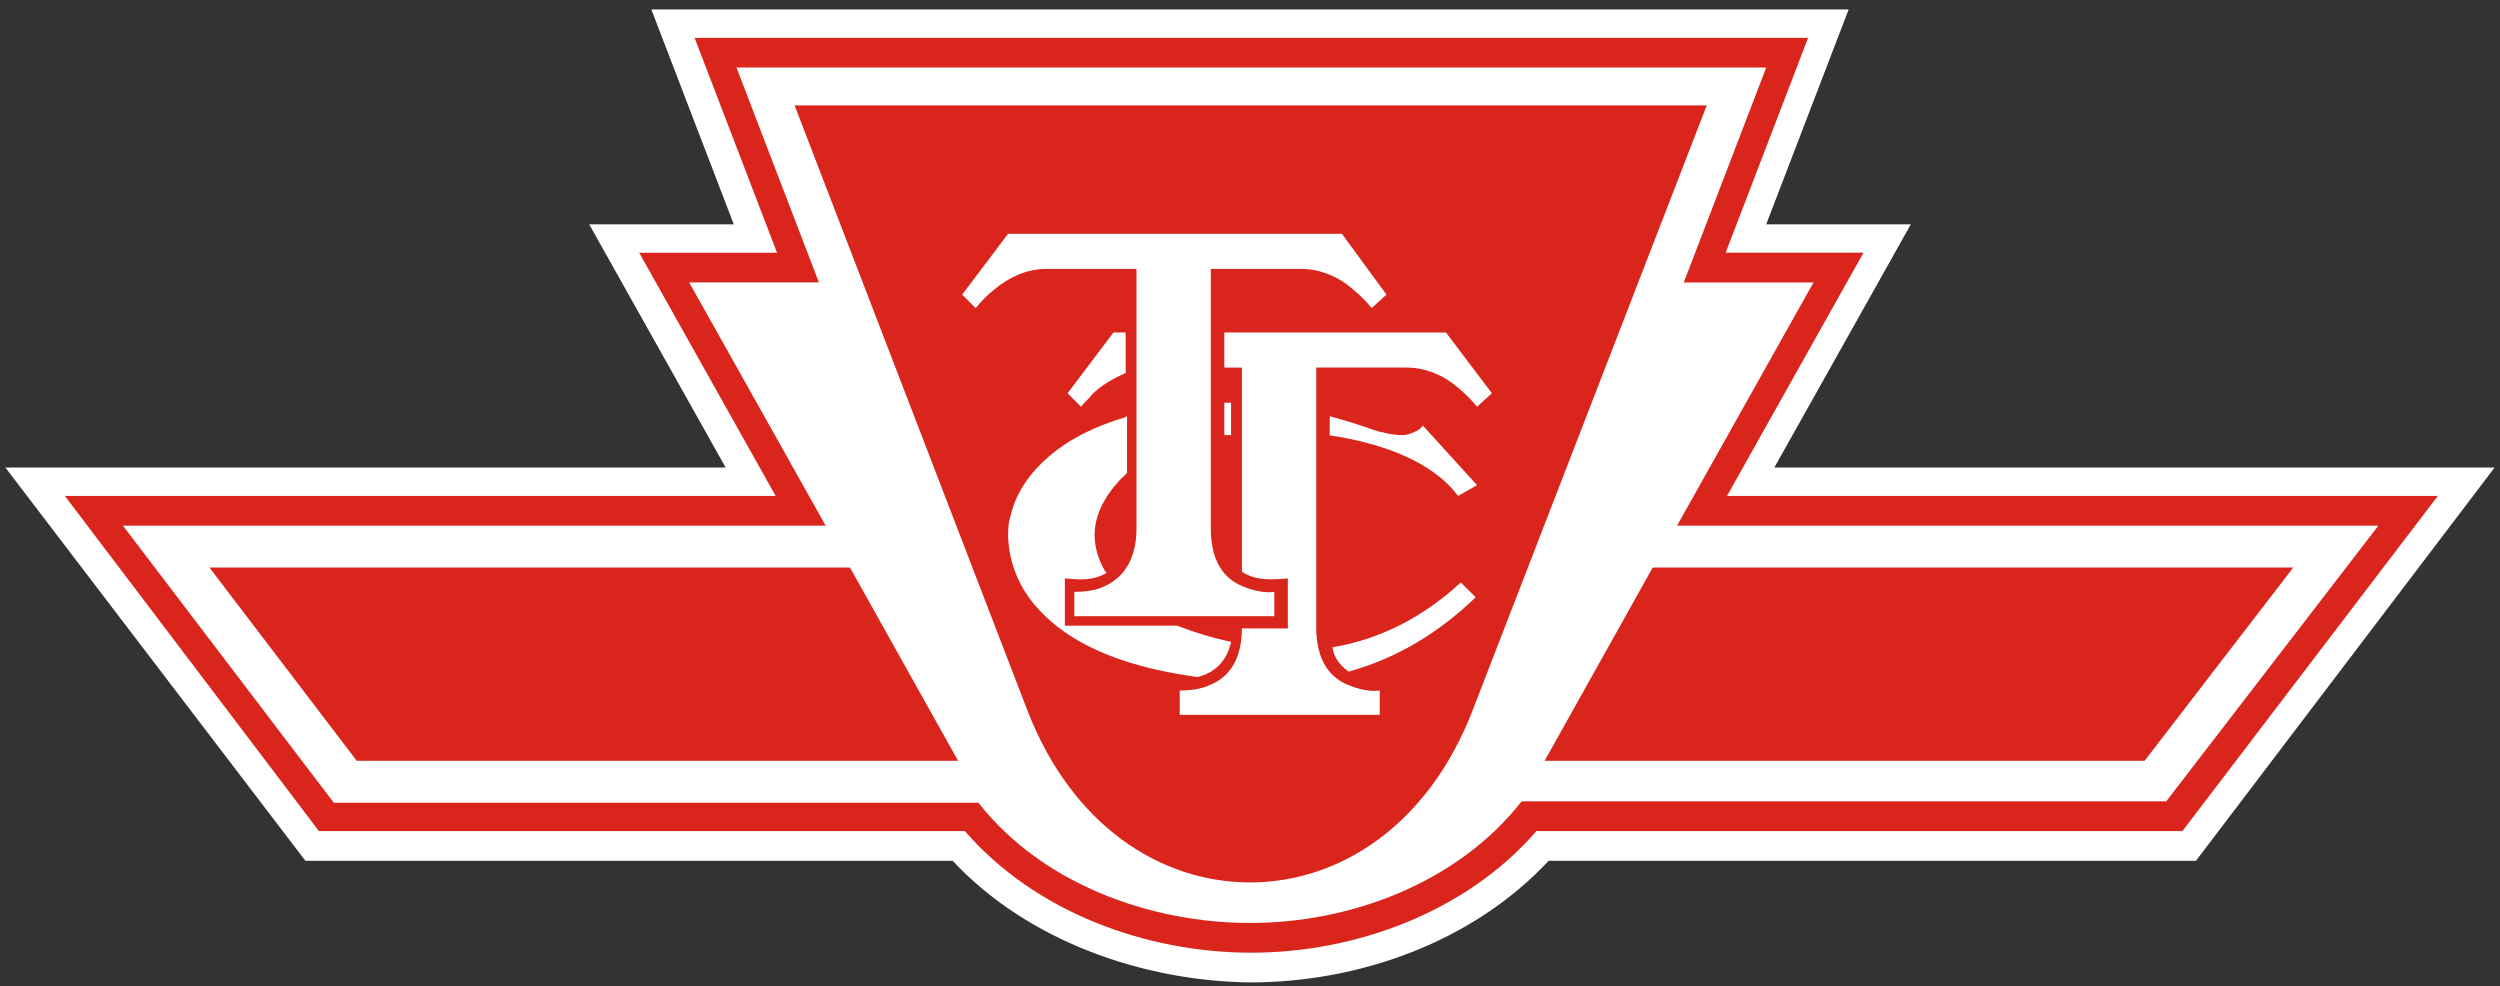
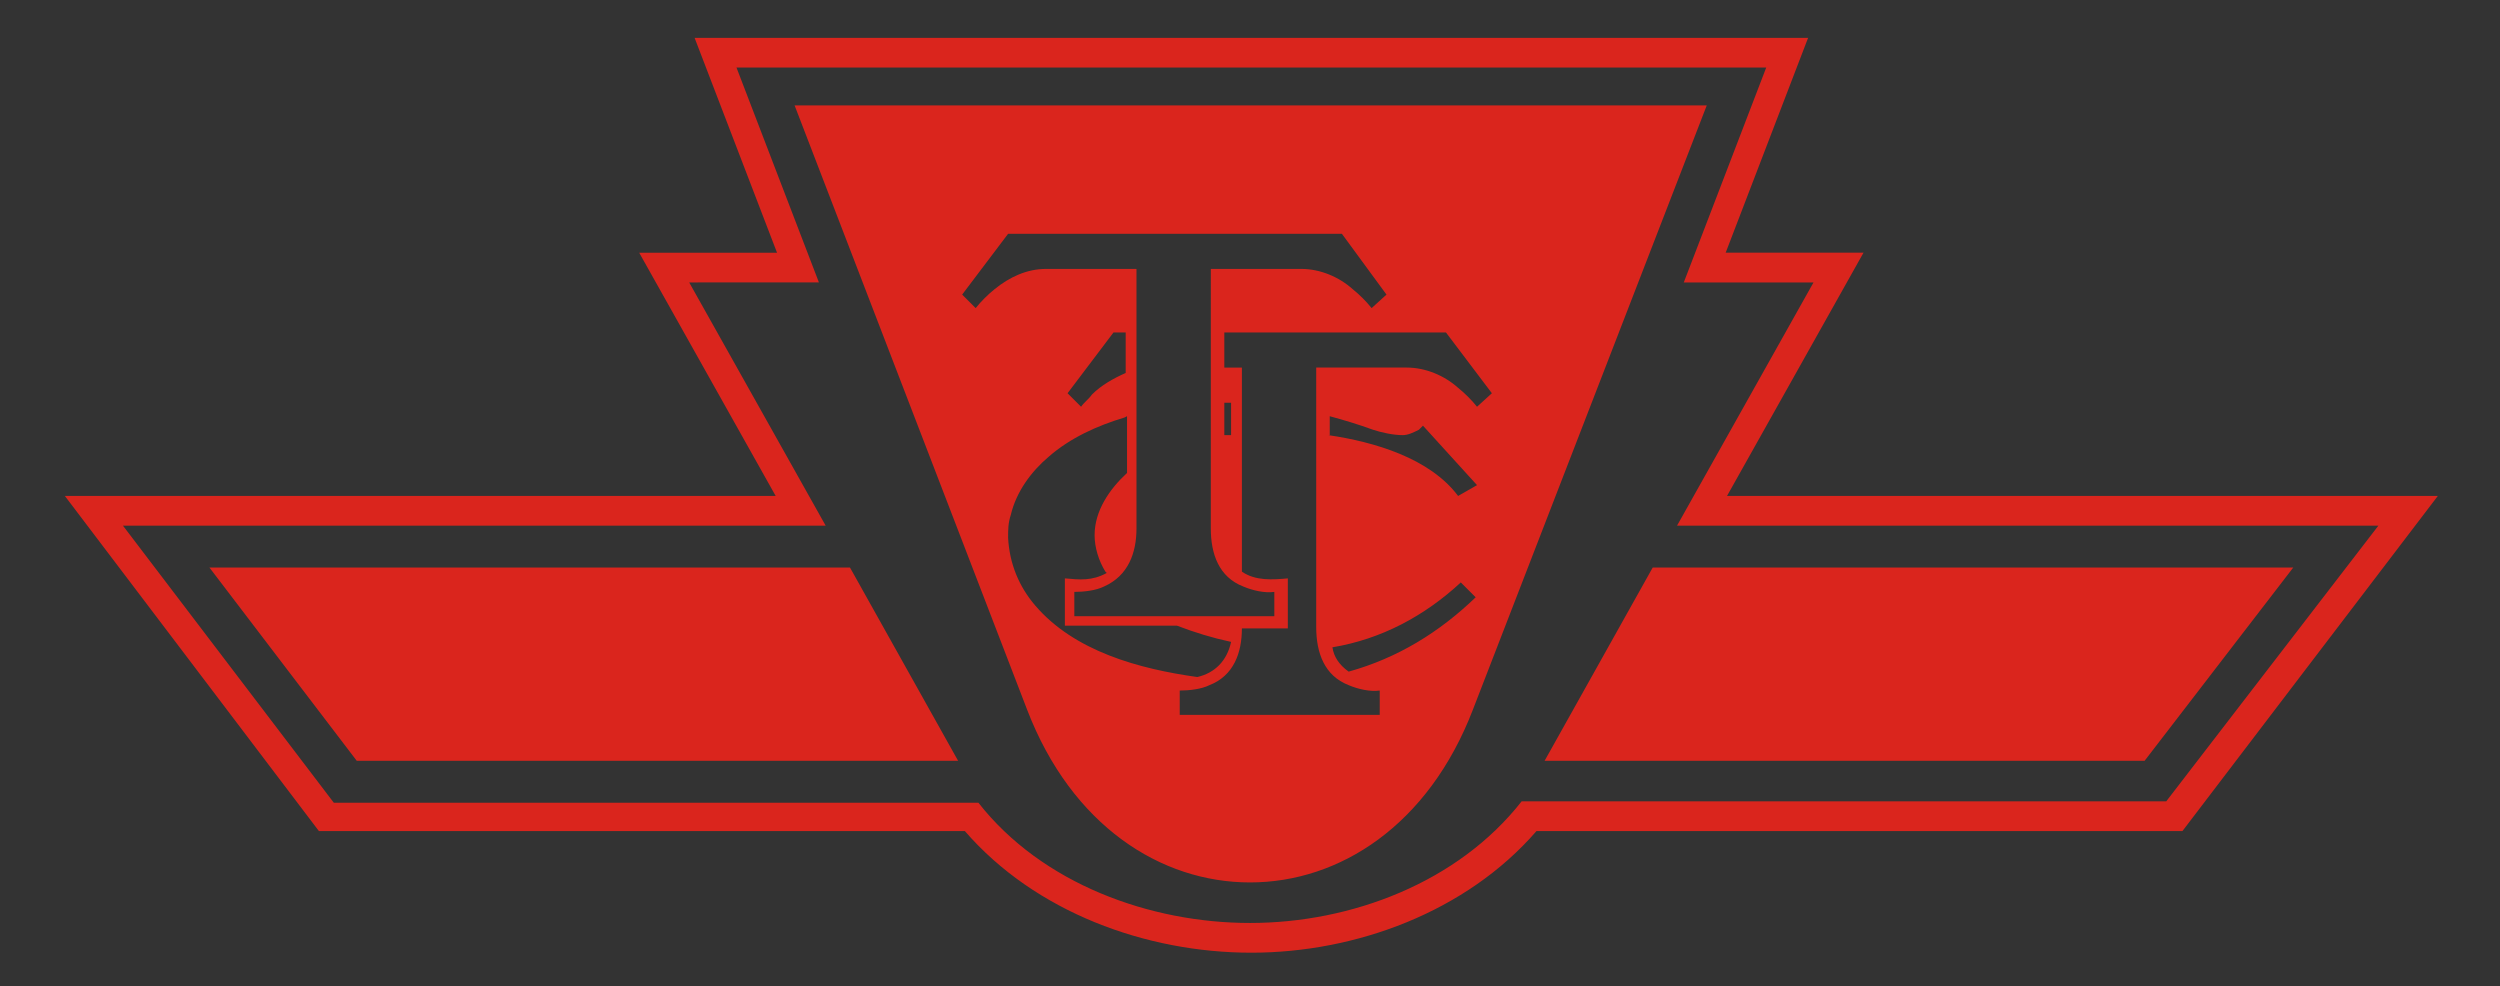
<svg xmlns="http://www.w3.org/2000/svg" width="185" height="73" viewBox="0 0 185 73">
  <rect x="0" y="0" width="185" height="73" fill="#333333" stroke="none" />
  <g fill="none" fill-rule="evenodd">
-     <path fill="#FFF" d="M70.5 63.7H22.6L.4 34.6h53.3l-10.1-18h10.7L48.2.7h88.6l-6.1 15.9h10.7l-10.1 18h53.3l-22.1 29.1h-47.9c-5.6 6-14 9-22.1 9-8-.1-16.5-3.1-22-9z" />
    <path fill="#DA251D" d="M83.3 27.6v-3h-.9L79 29.1l1 1c.2-.3.6-.6.8-.9.7-.7 1.6-1.2 2.5-1.6zm23.7-3H90.6v2.6h1.3v15.1c1 .7 2.3.6 3.4.5v3.7h-3.4c0 1.8-.6 3.5-2.4 4.2-.6.3-1.5.4-2.2.4v1.8h14.8v-1.8c-.7.1-1.6-.1-2.3-.4-1.8-.7-2.4-2.4-2.4-4.3V27.2h6.7c1.4 0 2.8.6 3.8 1.5.5.4 1 .9 1.4 1.4l1.1-1-3.4-4.5zm-7.7-7.3H74.6l-3.4 4.5 1 1c.4-.5.9-1 1.4-1.4 1.1-.9 2.4-1.5 3.8-1.5h6.7v19.2c0 1.8-.6 3.5-2.4 4.3-.6.3-1.5.4-2.2.4v1.8h14.8v-1.8c-.7.1-1.6-.1-2.3-.4-1.8-.7-2.4-2.4-2.4-4.3V19.9h6.7c1.4 0 2.8.6 3.8 1.5.5.4 1 .9 1.4 1.4l1.1-1-3.3-4.5zm-1 14.9c3.4.5 7.5 1.7 9.6 4.5l1.4-.8-4-4.4-.3.3c-.4.2-.8.4-1.2.4-.7 0-1.6-.2-2.2-.4-1.1-.4-2.1-.7-3.2-1v1.4h-.1zm1.5 17.5c3.6-1 6.7-2.9 9.4-5.5l-1.1-1.1c-2.7 2.5-5.9 4.2-9.5 4.8.1.7.5 1.3 1.2 1.8zm-8.7-19.9h-.5v2.4h.5v-2.4zm-14.5 15c-1.2-1.4-1.9-3.1-2-5 0-.6 0-1.1.2-1.7.4-1.7 1.5-3.2 2.8-4.3 1.6-1.4 3.6-2.3 5.6-2.9l.2-.1V35c-1.3 1.2-2.4 2.8-2.4 4.6 0 .9.3 1.9.8 2.7l.1.1c-1.1.6-2 .5-3.1.4v3.5h8.3c1.3.5 2.6.9 4 1.2-.3 1.4-1.2 2.3-2.5 2.6-4.3-.6-9.1-1.9-12-5.3zm-5.2 16.7H23.6L4.8 36.7h52.6l-10.1-18h10.2L51.4 2.8h82.4l-6.1 15.9h10.2l-10.1 18h52.6l-18.9 24.8h-47.8c-5.2 6-13.4 9-21.1 9-7.8 0-16-3-21.2-9zm21.1 6.8c7.5 0 15.4-3 20.1-9h47.7L176 38.9h-51.9l10.1-18h-9.6L130.7 5H54.5l6.1 15.9H51l10.1 18h-52l15.6 20.5h47.7c4.7 6 12.7 8.9 20.1 8.9zM122.3 42l-8 14.3h44.4l11-14.3h-47.4zm-59.4 0l8 14.3H26.4L15.5 42h47.4zM58.8 7.8L76 52.5c3.3 8.6 9.9 12.8 16.5 12.8s13.2-4.2 16.5-12.8l17.3-44.7H58.8z" />
  </g>
</svg>